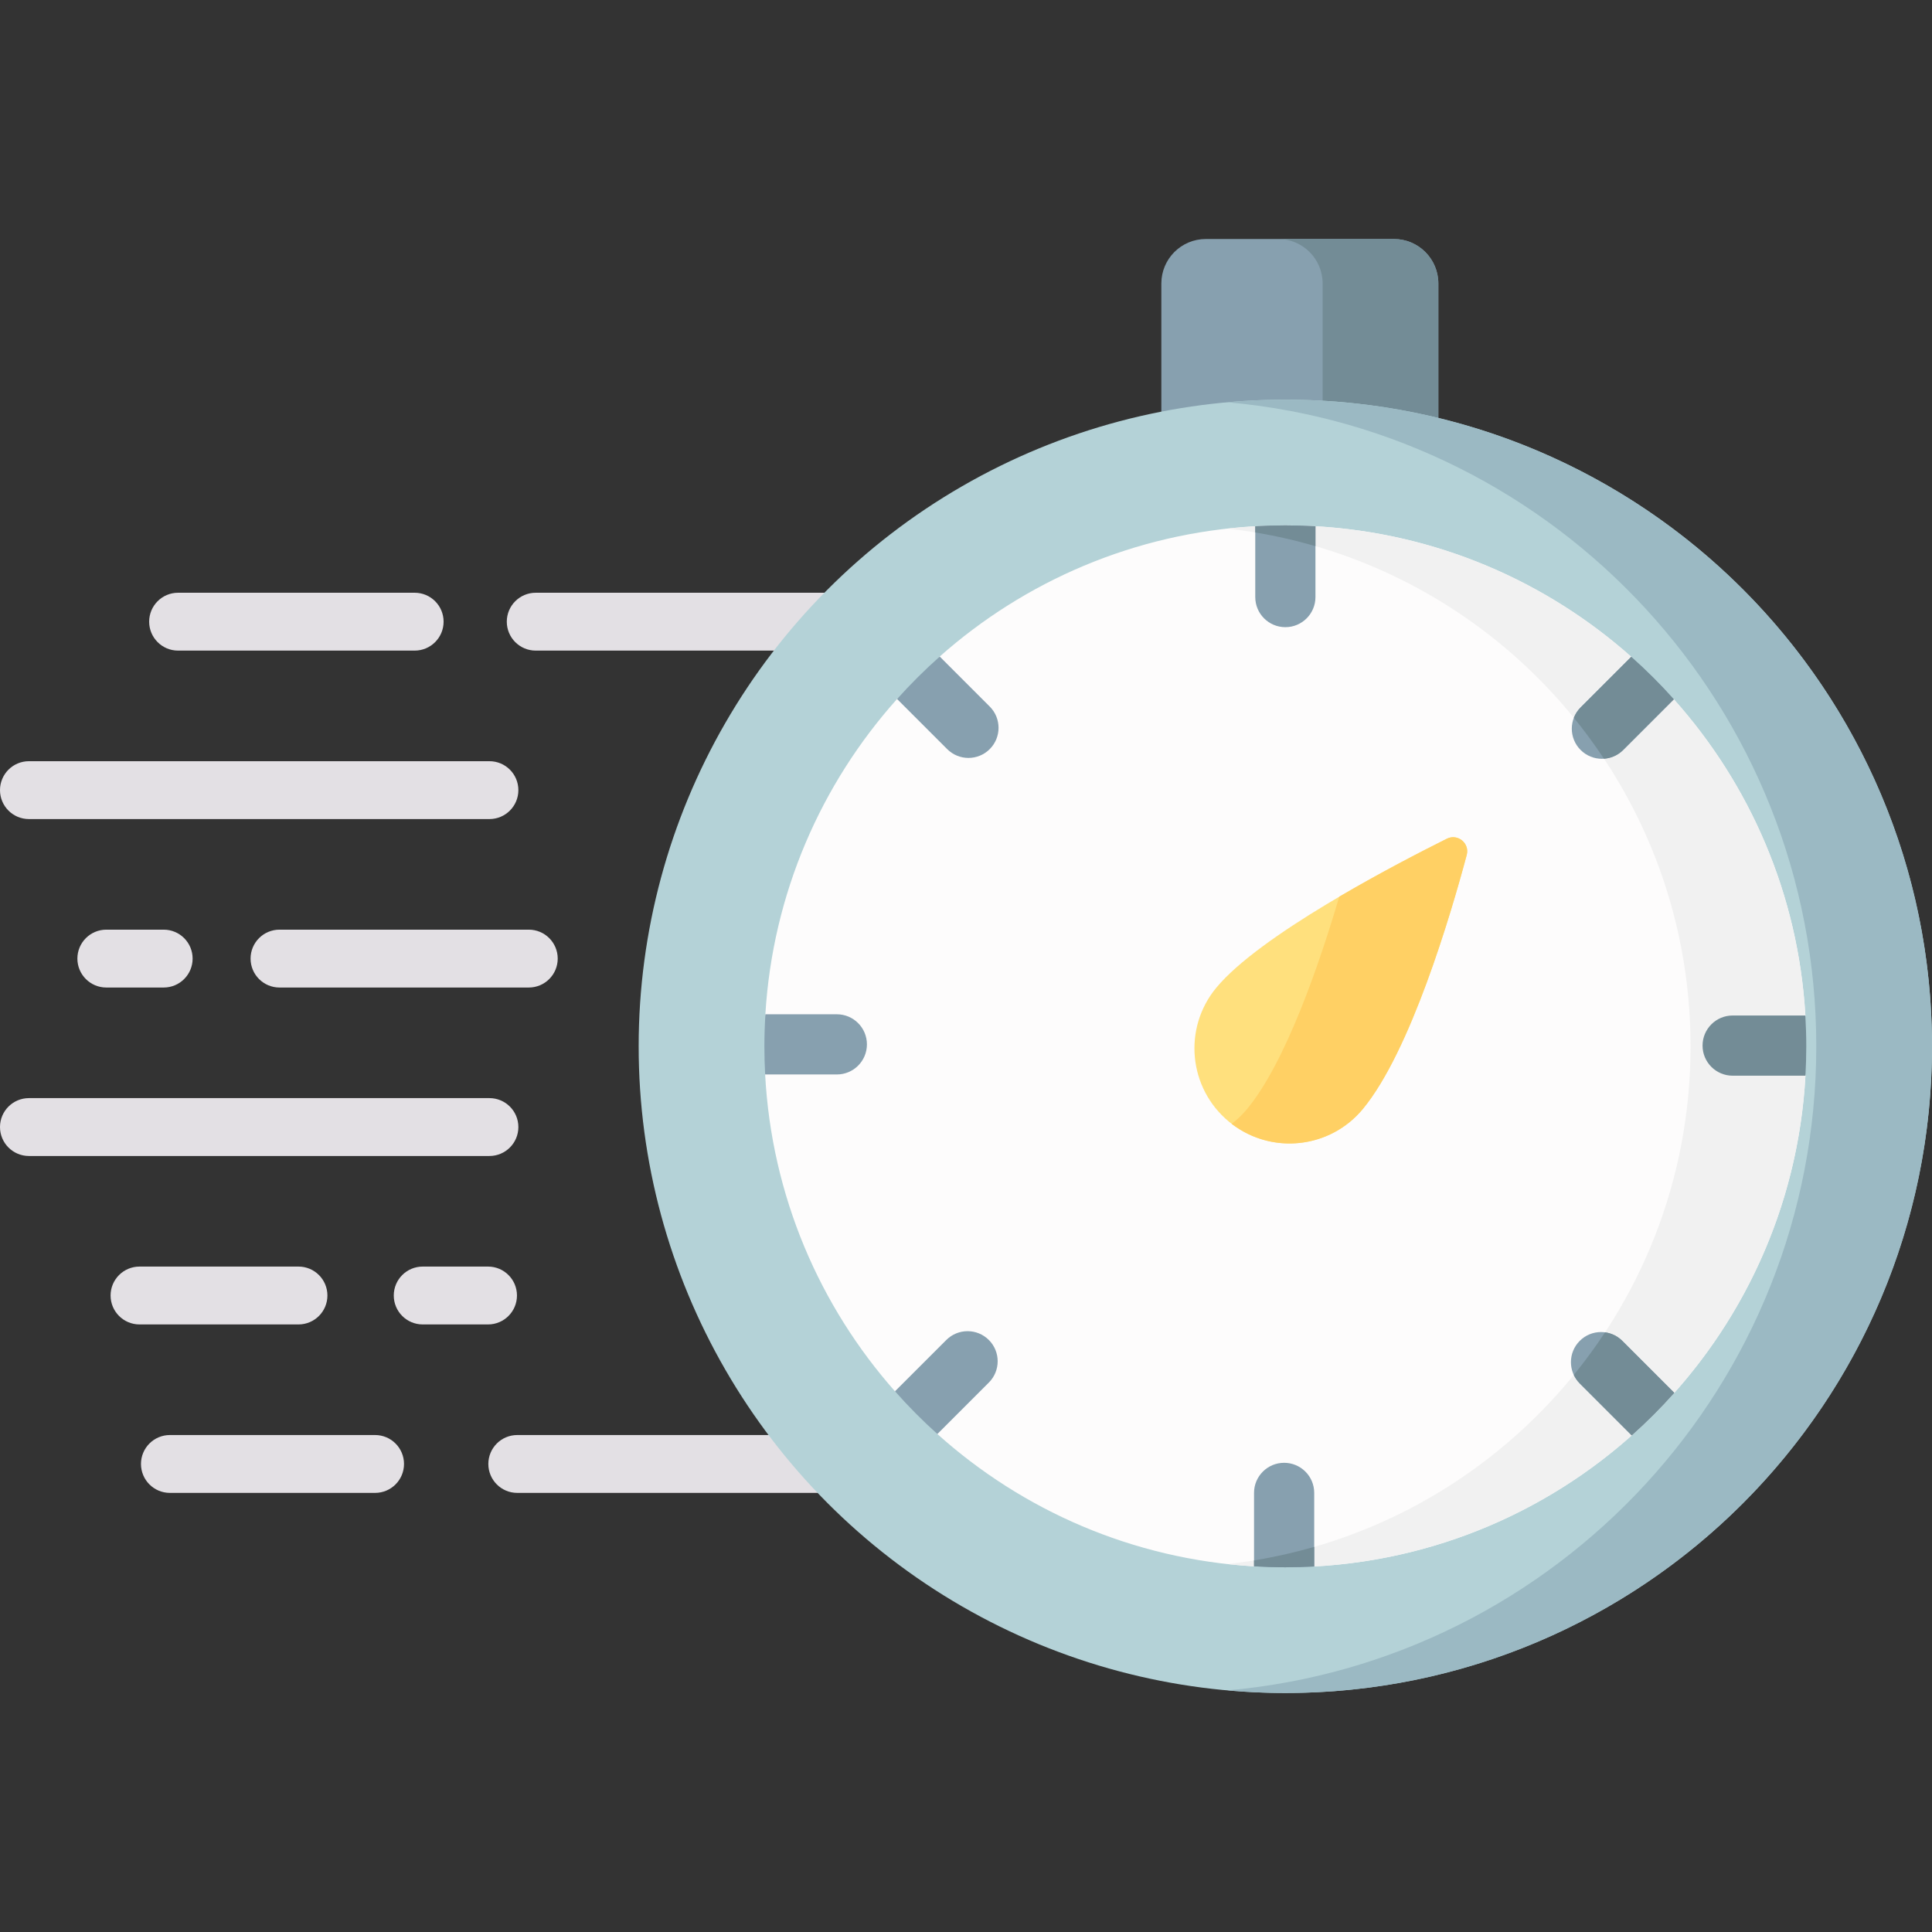
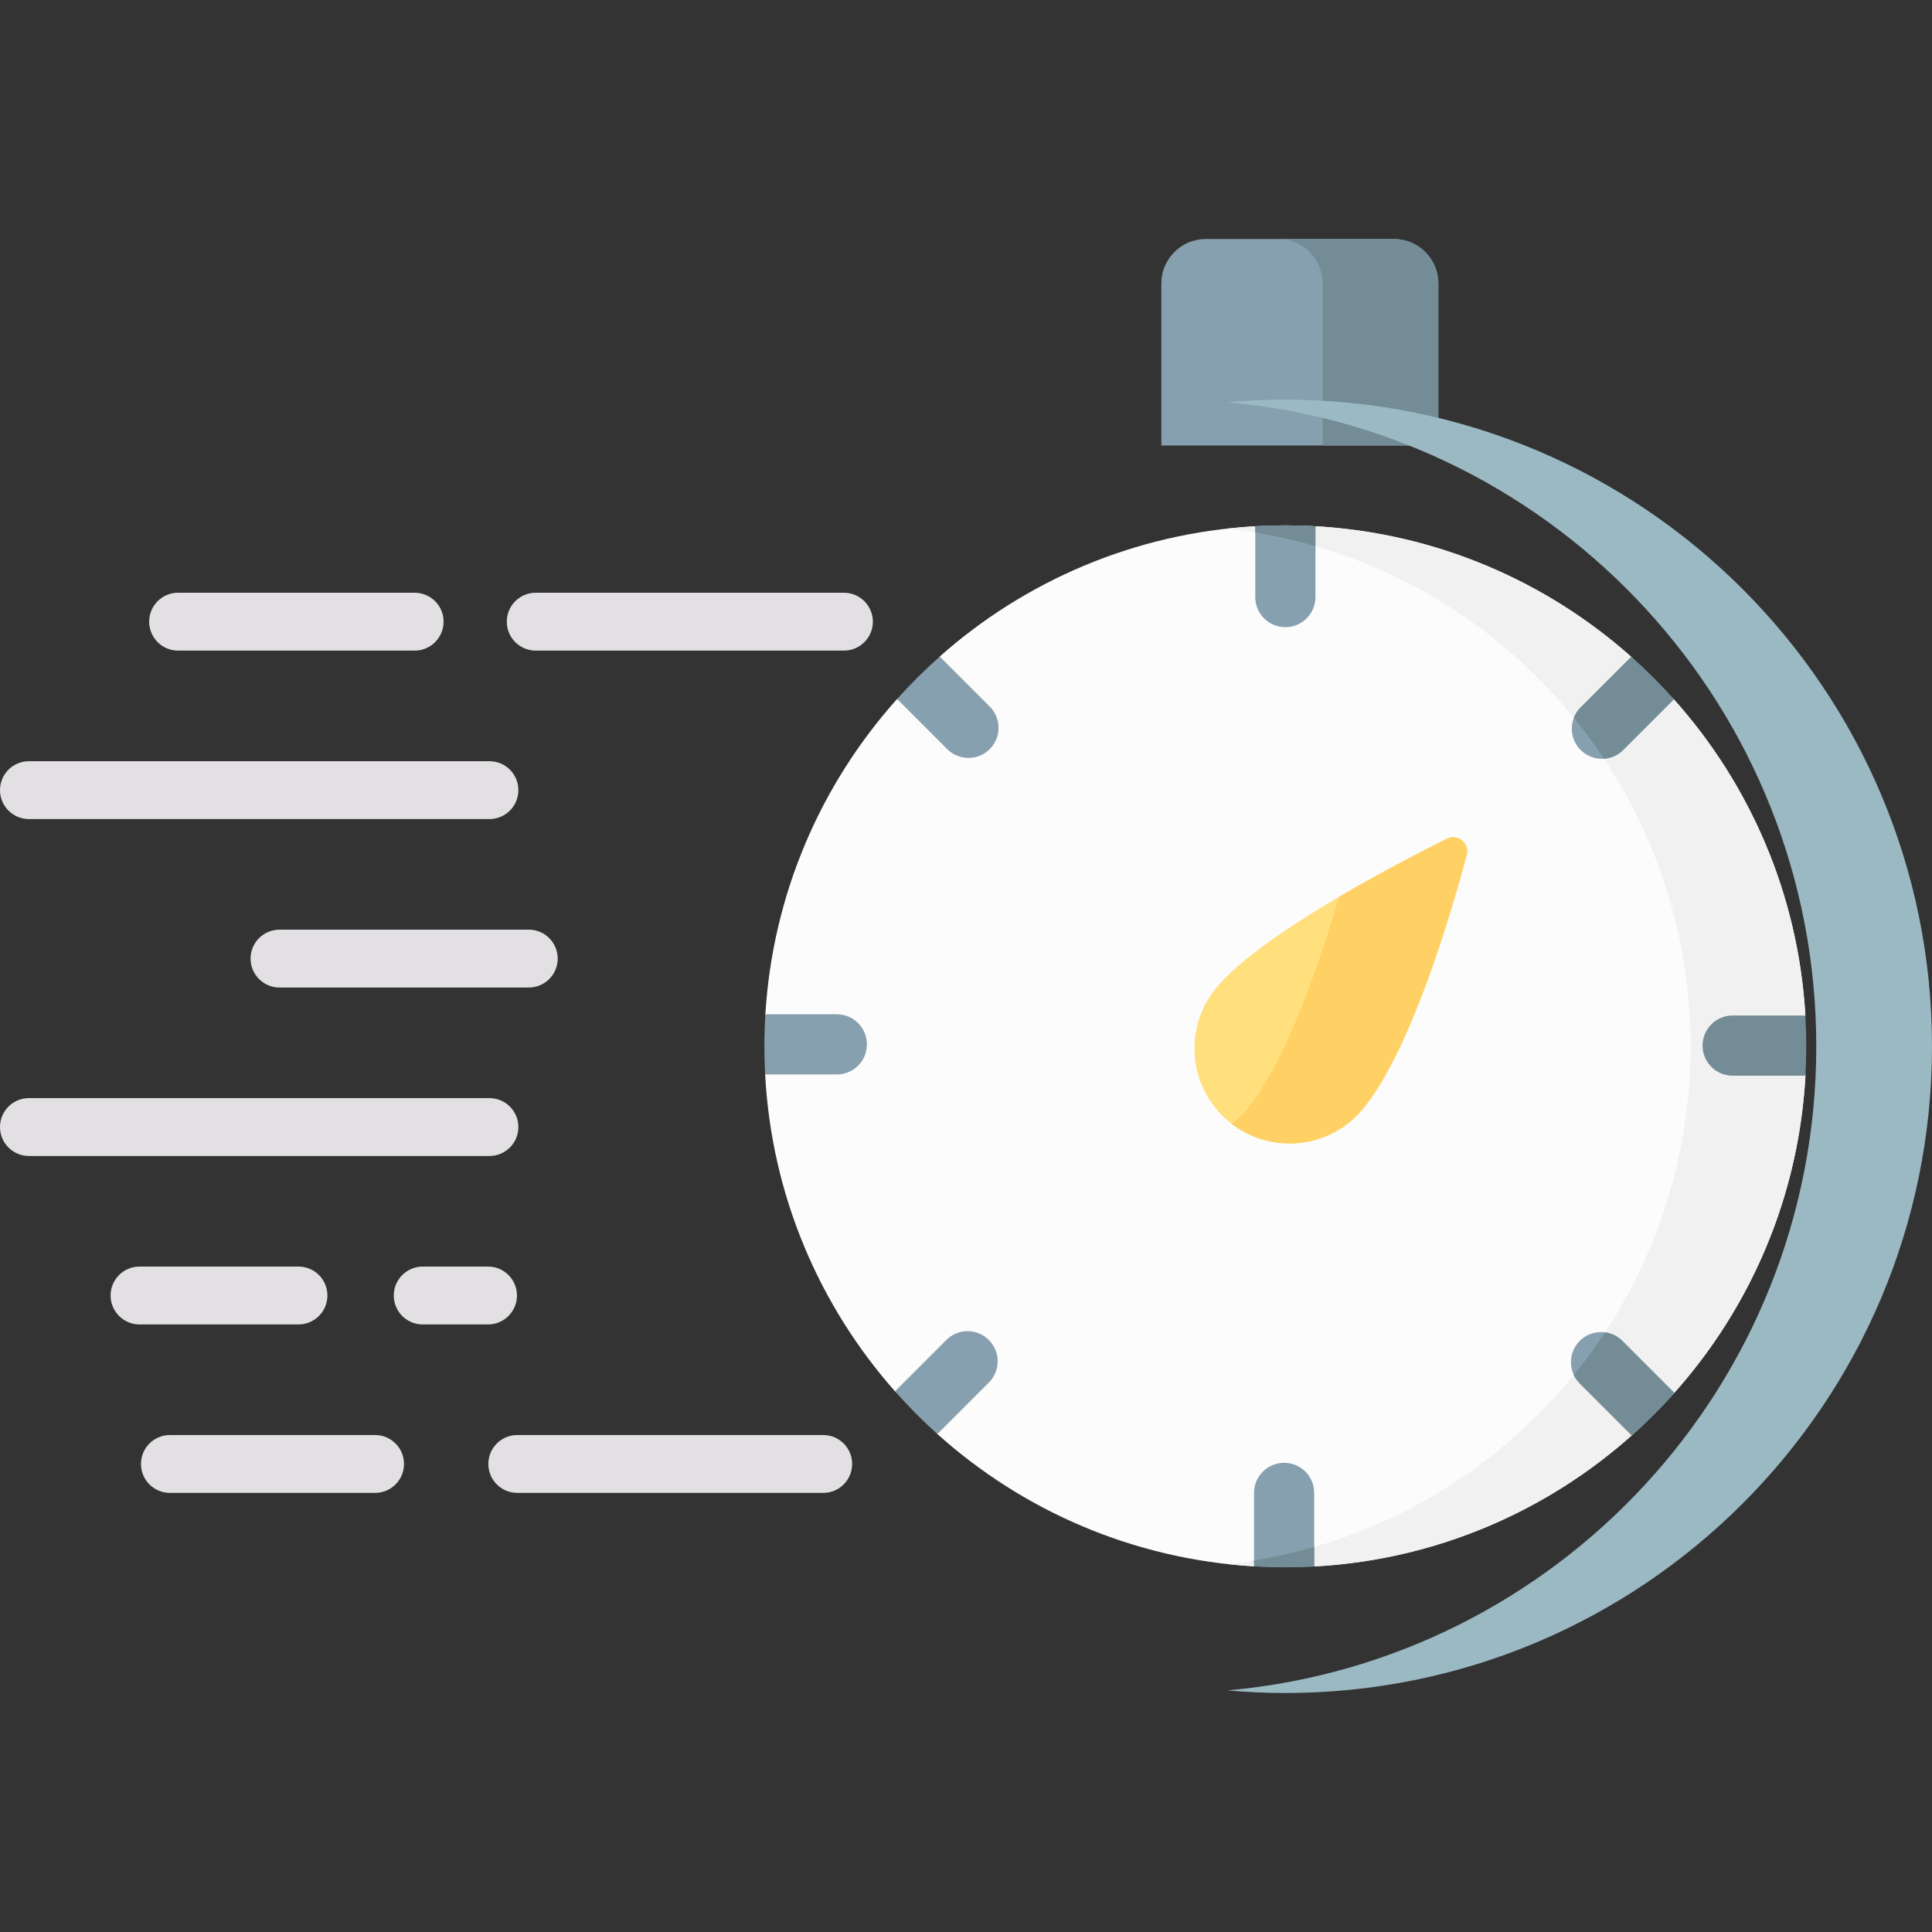
<svg xmlns="http://www.w3.org/2000/svg" id="Capa_1" enable-background="new 0 0 500.859 500.859" height="512px" viewBox="0 0 500.859 500.859" width="512px" aria-hidden="true">
  <rect x="0" y="0" width="500.859" height="500.859" fill="#333333" stroke="none" />
  <defs>
    <linearGradient class="cerosgradient" data-cerosgradient="true" id="CerosGradient_idfeacff9c8" gradientUnits="userSpaceOnUse" x1="50%" y1="100%" x2="50%" y2="0%">
      <stop offset="0%" stop-color="#d1d1d1" />
      <stop offset="100%" stop-color="#d1d1d1" />
    </linearGradient>
    <linearGradient />
  </defs>
  <g>
    <g>
      <g>
        <path d="m218.784 168.666h-79.9c-4.143 0-7.5-3.358-7.5-7.5s3.357-7.5 7.5-7.5h79.9c4.143 0 7.5 3.358 7.5 7.5s-3.357 7.5-7.5 7.5z" fill="#e3e0e4" />
      </g>
    </g>
    <g>
      <g>
        <path d="m107.499 168.666h-61.331c-4.143 0-7.5-3.358-7.5-7.5s3.357-7.5 7.5-7.5h61.331c4.143 0 7.5 3.358 7.5 7.5s-3.357 7.5-7.5 7.5z" fill="#e3e0e4" />
      </g>
    </g>
    <g>
      <g>
        <path d="m97.237 387.024h-53.19c-4.143 0-7.5-3.358-7.5-7.5s3.357-7.5 7.5-7.5h53.19c4.143 0 7.5 3.358 7.5 7.5s-3.357 7.5-7.5 7.5z" fill="#e3e0e4" />
      </g>
    </g>
    <g>
      <g>
        <path d="m213.411 387.024h-79.311c-4.143 0-7.5-3.358-7.5-7.5s3.357-7.5 7.5-7.5h79.311c4.143 0 7.5 3.358 7.5 7.5s-3.357 7.5-7.5 7.5z" fill="#e3e0e4" />
      </g>
    </g>
    <g>
      <g>
        <path d="m126.884 212.337h-119.384c-4.142 0-7.5-3.358-7.5-7.5s3.358-7.5 7.5-7.5h119.384c4.143 0 7.5 3.358 7.5 7.5s-3.358 7.5-7.5 7.5z" fill="#e3e0e4" />
      </g>
    </g>
    <g>
      <g>
        <path d="m137.084 256.009h-64.624c-4.143 0-7.5-3.358-7.5-7.5s3.357-7.5 7.5-7.5h64.624c4.143 0 7.5 3.358 7.5 7.5s-3.357 7.5-7.5 7.5z" fill="#e3e0e4" />
      </g>
    </g>
    <g>
      <g>
-         <path d="m42.435 256.009h-14.873c-4.143 0-7.5-3.358-7.5-7.5s3.357-7.5 7.5-7.5h14.873c4.143 0 7.5 3.358 7.5 7.5s-3.358 7.5-7.5 7.5z" fill="#e3e0e4" />
-       </g>
+         </g>
    </g>
    <g>
      <g>
        <path d="m77.38 343.352h-41.212c-4.143 0-7.5-3.358-7.5-7.5s3.357-7.5 7.5-7.5h41.212c4.143 0 7.5 3.358 7.5 7.5s-3.358 7.5-7.5 7.5z" fill="#e3e0e4" />
      </g>
    </g>
    <g>
      <g>
        <path d="m126.52 343.352h-16.938c-4.143 0-7.5-3.358-7.5-7.5s3.357-7.5 7.5-7.5h16.938c4.143 0 7.5 3.358 7.5 7.5s-3.358 7.5-7.5 7.5z" fill="#e3e0e4" />
      </g>
    </g>
    <g>
      <g>
        <path d="m126.884 299.681h-119.384c-4.142 0-7.5-3.358-7.5-7.5s3.358-7.5 7.5-7.5h119.384c4.143 0 7.5 3.358 7.5 7.5s-3.358 7.5-7.5 7.5z" fill="#e3e0e4" />
      </g>
    </g>
    <g>
      <g>
        <path d="m372.883 115.491h-71.811v-42.001c0-6.368 5.163-11.531 11.531-11.531h48.749c6.368 0 11.531 5.163 11.531 11.531z" fill="#87a0af" />
      </g>
    </g>
    <g>
      <g>
        <path d="m361.352 61.959h-30c6.368 0 11.531 5.163 11.531 11.531v42.001h30v-42.001c0-6.368-5.162-11.531-11.531-11.531z" fill="#738c96" />
      </g>
    </g>
    <g>
      <g>
-         <circle cx="333.214" cy="271.255" fill="#b4d2d7" r="167.645" />
-       </g>
+         </g>
    </g>
    <g>
      <g>
        <path d="m458.265 271.255c0 2.554 9.929 5.092 9.789 7.611-3.809 68.567-58.768 123.487-127.351 127.235-2.479.135-4.976-9.796-7.488-9.796-2.725 0-5.43 9.919-8.115 9.76-31.479-1.866-60.056-14.513-82.09-34.302-1.868-1.678 6.311-13.406 4.54-15.184-1.901-1.908-13.745 6.128-15.531 4.109-19.565-22.121-31.988-50.705-33.661-82.142-.128-2.414 9.807-4.846 9.807-7.292 0-2.791-9.915-5.562-9.748-8.311 1.902-31.324 14.481-59.765 34.145-81.732 1.895-2.117 13.856 5.826 15.879 3.833 1.683-1.658-6.59-13.273-4.822-14.842 22.025-19.543 50.485-31.995 81.801-33.778 2.58-.147 5.179 9.779 7.796 9.779 2.621 0 5.224-9.925 7.807-9.778 31.347 1.787 59.832 14.265 81.865 33.844 2.103 1.869-5.852 13.803-3.87 15.798 1.685 1.696 13.326-6.563 14.92-4.78 19.691 22.031 32.262 50.561 34.095 81.975.154 2.645-9.768 5.31-9.768 7.993z" fill="#fdfcfc" />
      </g>
    </g>
    <g>
      <g>
        <path d="m353.292 287.513c-8.686 10.486-24.227 11.946-34.713 3.26s-11.946-24.227-3.26-34.713c11.167-13.481 44.928-31.226 59.763-38.626 2.815-1.404 5.969 1.172 5.156 4.212-4.185 15.644-14.606 50.969-26.946 65.867z" fill="#ffe07d" />
      </g>
    </g>
    <g>
      <g>
        <path d="m333.214 103.61c-5.057 0-10.057.237-15 .675 85.559 7.588 152.645 79.439 152.645 166.97s-67.087 159.381-152.645 166.97c4.943.438 9.943.675 15 .675 92.588 0 167.645-75.057 167.645-167.645s-75.057-167.645-167.645-167.645z" fill="#9bb9c3" />
      </g>
    </g>
    <g>
      <g>
        <path d="m333.214 136.205c-5.071 0-10.074.289-15 .833 67.526 7.463 120.051 64.702 120.051 134.217s-52.525 126.754-120.051 134.217c2.279.252 4.574.449 6.885.588 2.684.162 5.389-9.755 8.115-9.755 2.513 0 5.01 9.931 7.488 9.796 31.535-1.724 60.19-14.266 82.316-33.979 2.085-1.858-5.888-15.779-3.922-17.761 1.698-1.712 13.351 8.53 14.956 6.73 19.704-22.102 32.25-50.723 34-82.224.14-2.519-9.789-5.057-9.789-7.611 0-2.683 9.922-5.348 9.767-7.992-1.833-31.414-14.404-59.944-34.095-81.975-1.823-2.039-5.707-1.023-7.649-2.948-1.754-1.738-1.555-6.429-3.401-8.07-23.847-21.193-55.256-34.066-89.671-34.066z" fill="#f1f1f1" />
      </g>
    </g>
    <g>
      <g>
        <path d="m375.082 217.433c-6.707 3.346-17.283 8.809-27.89 15.033-5.185 17.556-13.913 42.99-23.9 55.047-1.205 1.455-2.546 2.729-3.983 3.834 10.466 8.034 25.497 6.412 33.983-3.834 12.34-14.898 22.761-50.223 26.946-65.869.813-3.039-2.341-5.615-5.156-4.211z" fill="#ffd064" />
      </g>
    </g>
    <path d="m441.377 271.065c0 4.309 3.492 7.801 7.801 7.801h18.869c.14-2.52.217-5.056.217-7.611 0-2.684-.087-5.346-.242-7.991h-18.845c-4.308 0-7.8 3.493-7.8 7.801z" fill="#738c96" />
    <g fill="#87a0af">
      <path d="m224.745 270.746c0-4.309-3.492-7.801-7.801-7.801h-18.518c-.167 2.75-.262 5.519-.262 8.311 0 2.447.069 4.877.197 7.292h18.583c4.309-.001 7.801-3.494 7.801-7.802z" />
      <path d="m325.419 154.788v-18.354c2.581-.147 5.178-.229 7.796-.229 2.621 0 5.223.083 7.807.23v18.354c0 4.308-3.492 7.801-7.801 7.801-4.31-.001-7.802-3.493-7.802-7.802zm84.347 39.639c1.523 1.523 3.52 2.285 5.516 2.285s3.993-.762 5.517-2.285l13.132-13.133c-3.469-3.881-7.159-7.559-11.049-11.016l-13.116 13.117c-3.048 3.046-3.048 7.986 0 11.032zm-69.064 211.669v-19.073c0-4.308-3.492-7.801-7.801-7.801s-7.801 3.493-7.801 7.801v19.034c2.685.159 5.389.25 8.114.25 2.513-.001 5.009-.076 7.488-.211zm93.345-45.011-13.476-13.476c-3.045-3.046-7.985-3.047-11.033 0-3.046 3.047-3.046 7.986.001 11.033l13.474 13.473c3.886-3.462 7.57-7.145 11.034-11.03z" />
      <path d="m243.014 371.759 13.342-13.342c3.047-3.047 3.047-7.986.001-11.033-3.046-3.046-7.986-3.047-11.033 0l-13.3 13.299c3.45 3.899 7.118 7.598 10.99 11.076z" />
      <path d="m232.566 181.218 12.984 12.984c1.523 1.523 3.52 2.285 5.516 2.285s3.993-.761 5.517-2.285c3.046-3.047 3.046-7.986-.001-11.033l-12.958-12.958c-3.894 3.454-7.586 7.129-11.058 11.007z" />
    </g>
    <g fill="#738c96">
      <path d="m340.702 401.017c-5.084 1.466-10.291 2.643-15.602 3.509v1.528c.031.002.061.005.092.007 1.259.074 2.523.132 3.791.173.06.002.12.006.18.008 1.345.042 2.695.065 4.051.065 1.253 0 2.501-.019 3.745-.054.03-.001.059-.003.088-.003 1.222-.035 2.44-.086 3.655-.152z" />
      <path d="m409.765 183.395c-.79.791-1.371 1.71-1.751 2.689 2.768 3.401 5.372 6.939 7.803 10.603 1.814-.124 3.594-.873 4.982-2.259l13.132-13.133c-.001-.001-.002-.002-.003-.003-3.467-3.879-7.156-7.556-11.045-11.012 0 0-.001-.001-.001-.001z" />
      <path d="m434.047 361.085-13.476-13.476c-1.257-1.257-2.837-1.987-4.473-2.206-2.514 3.819-5.218 7.503-8.096 11.039.374.795.88 1.544 1.538 2.201l13.474 13.473.002-.002c3.884-3.46 7.566-7.141 11.027-11.024.001-.002.002-.004.004-.005z" />
      <path d="m325.419 138.039c5.312.879 10.519 2.068 15.603 3.548v-5.152s0 0-.001 0c-1.248-.071-2.5-.126-3.756-.164-.056-.002-.111-.005-.167-.006-1.29-.038-2.584-.059-3.883-.059 0 0 0 0-.001 0-2.616 0-5.212.082-7.79.229-.002 0-.003 0-.004 0v1.604z" />
    </g>
  </g>
</svg>